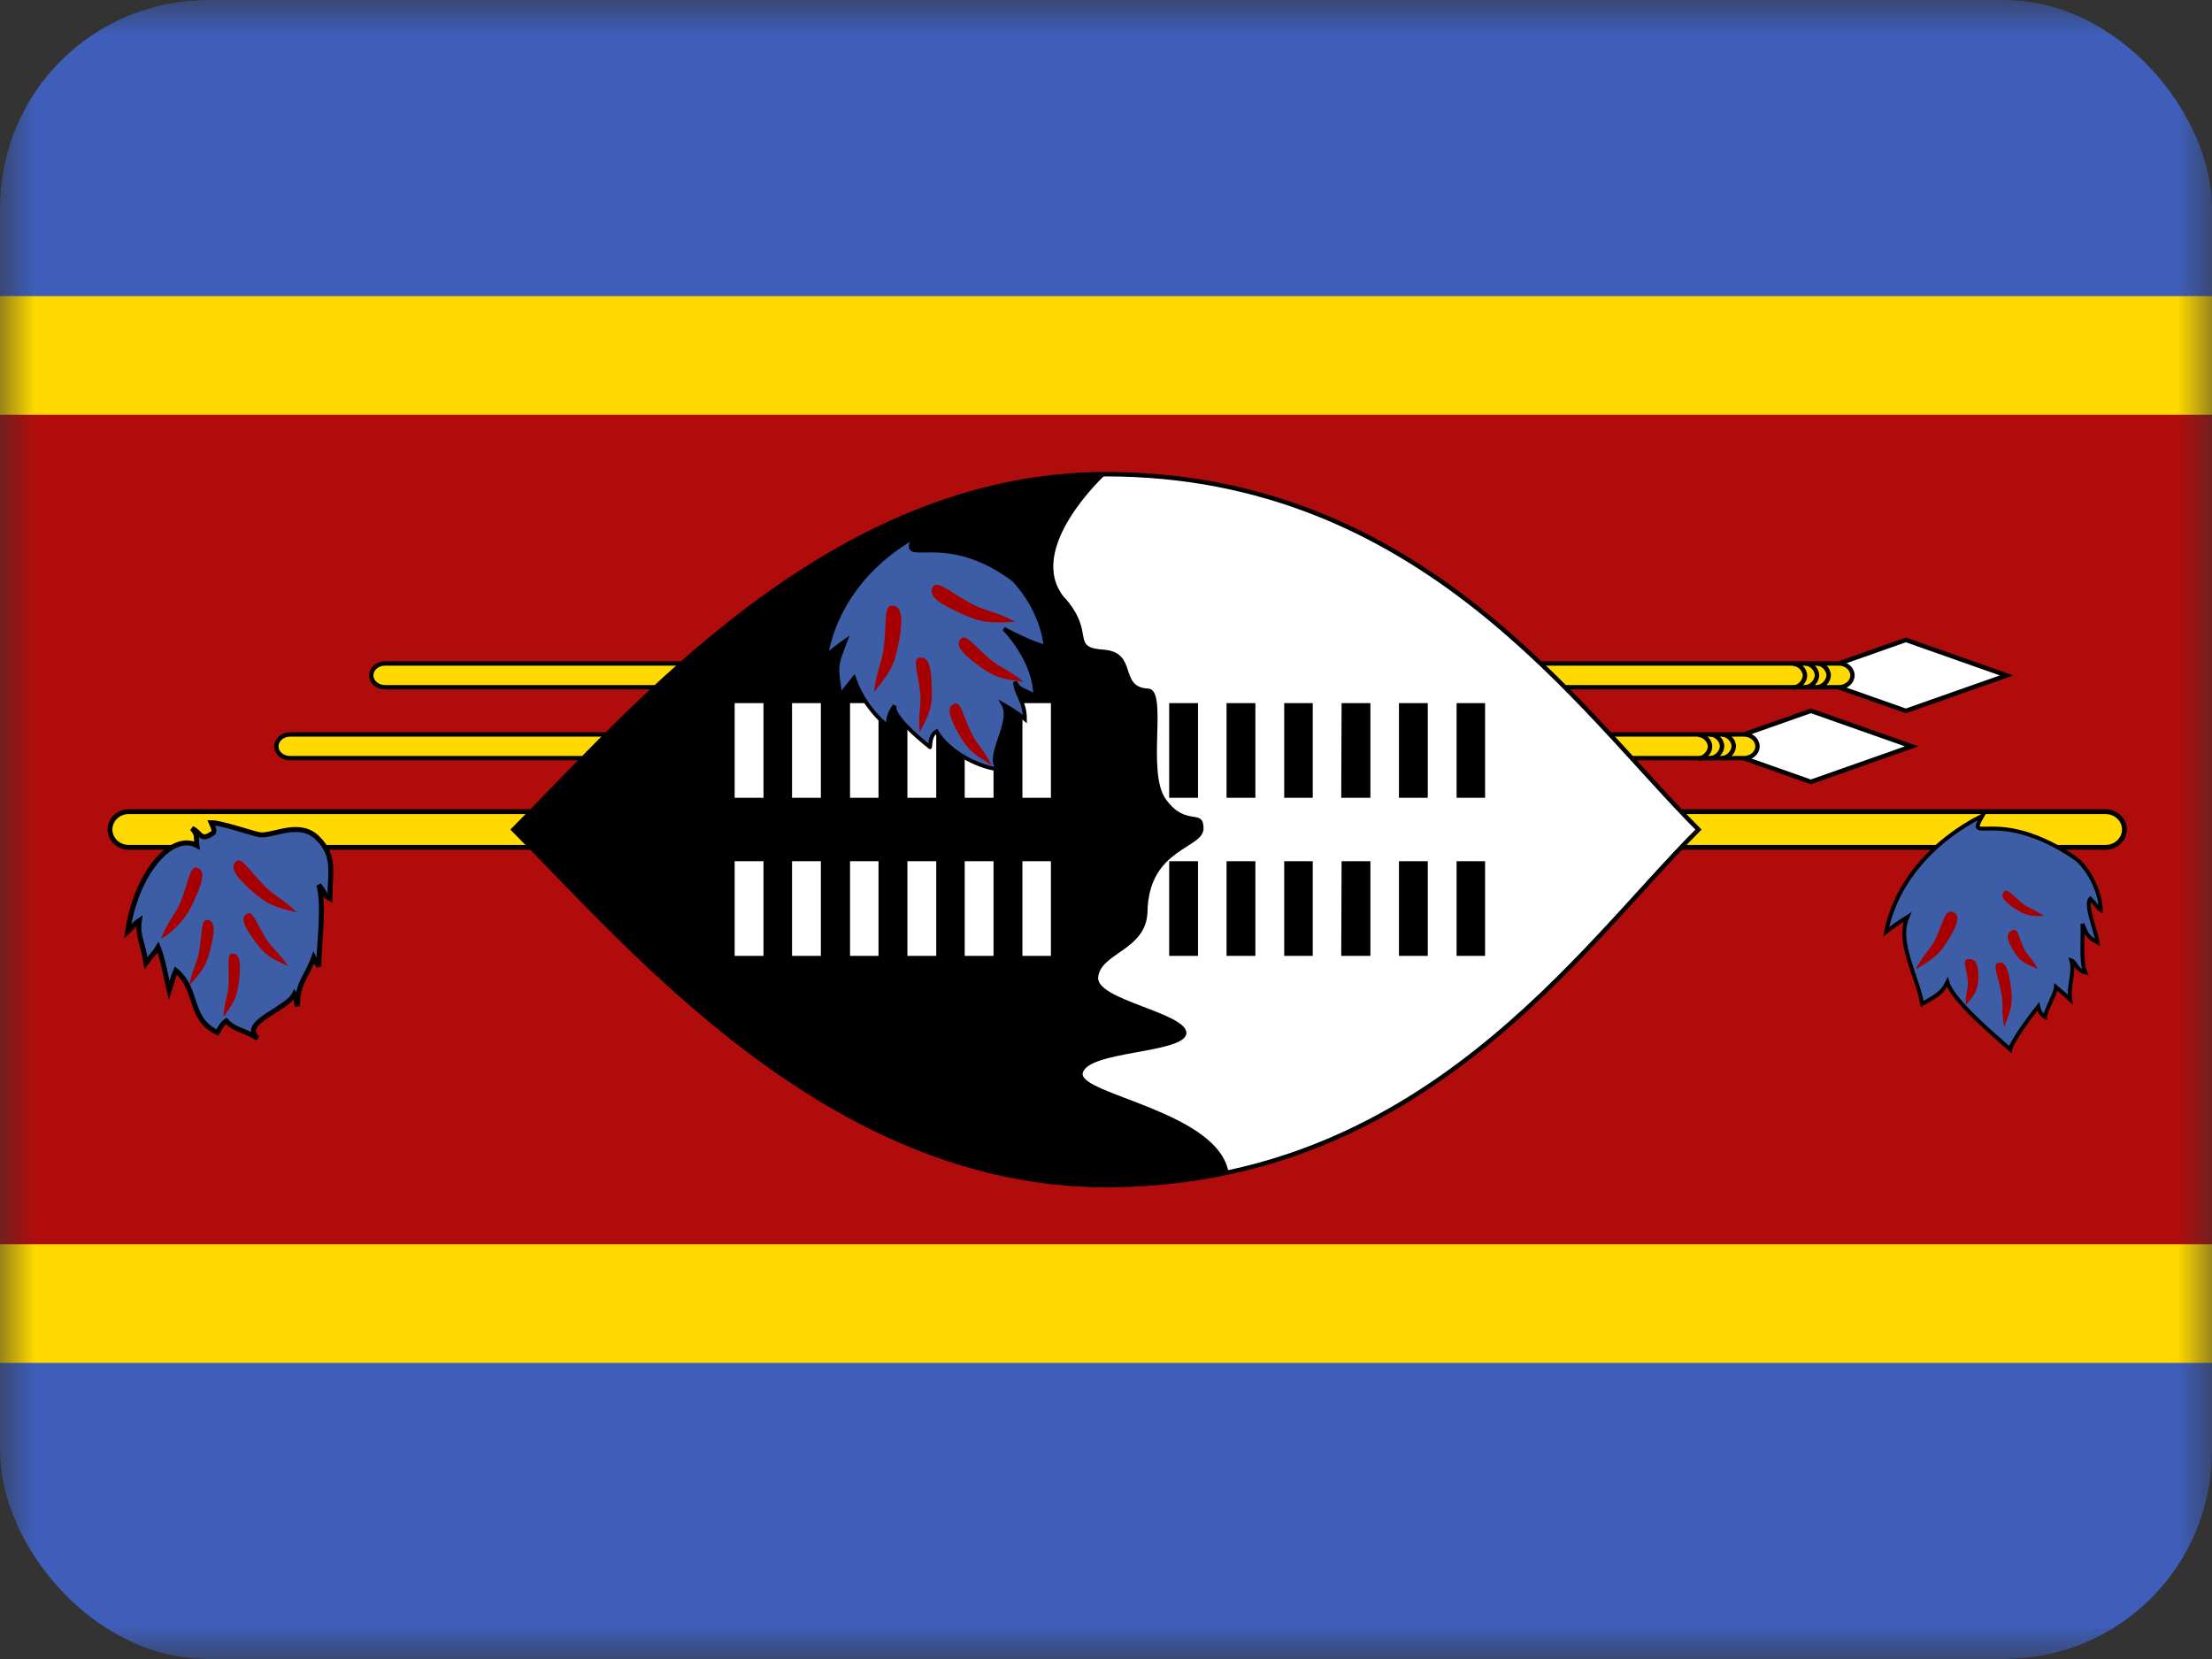
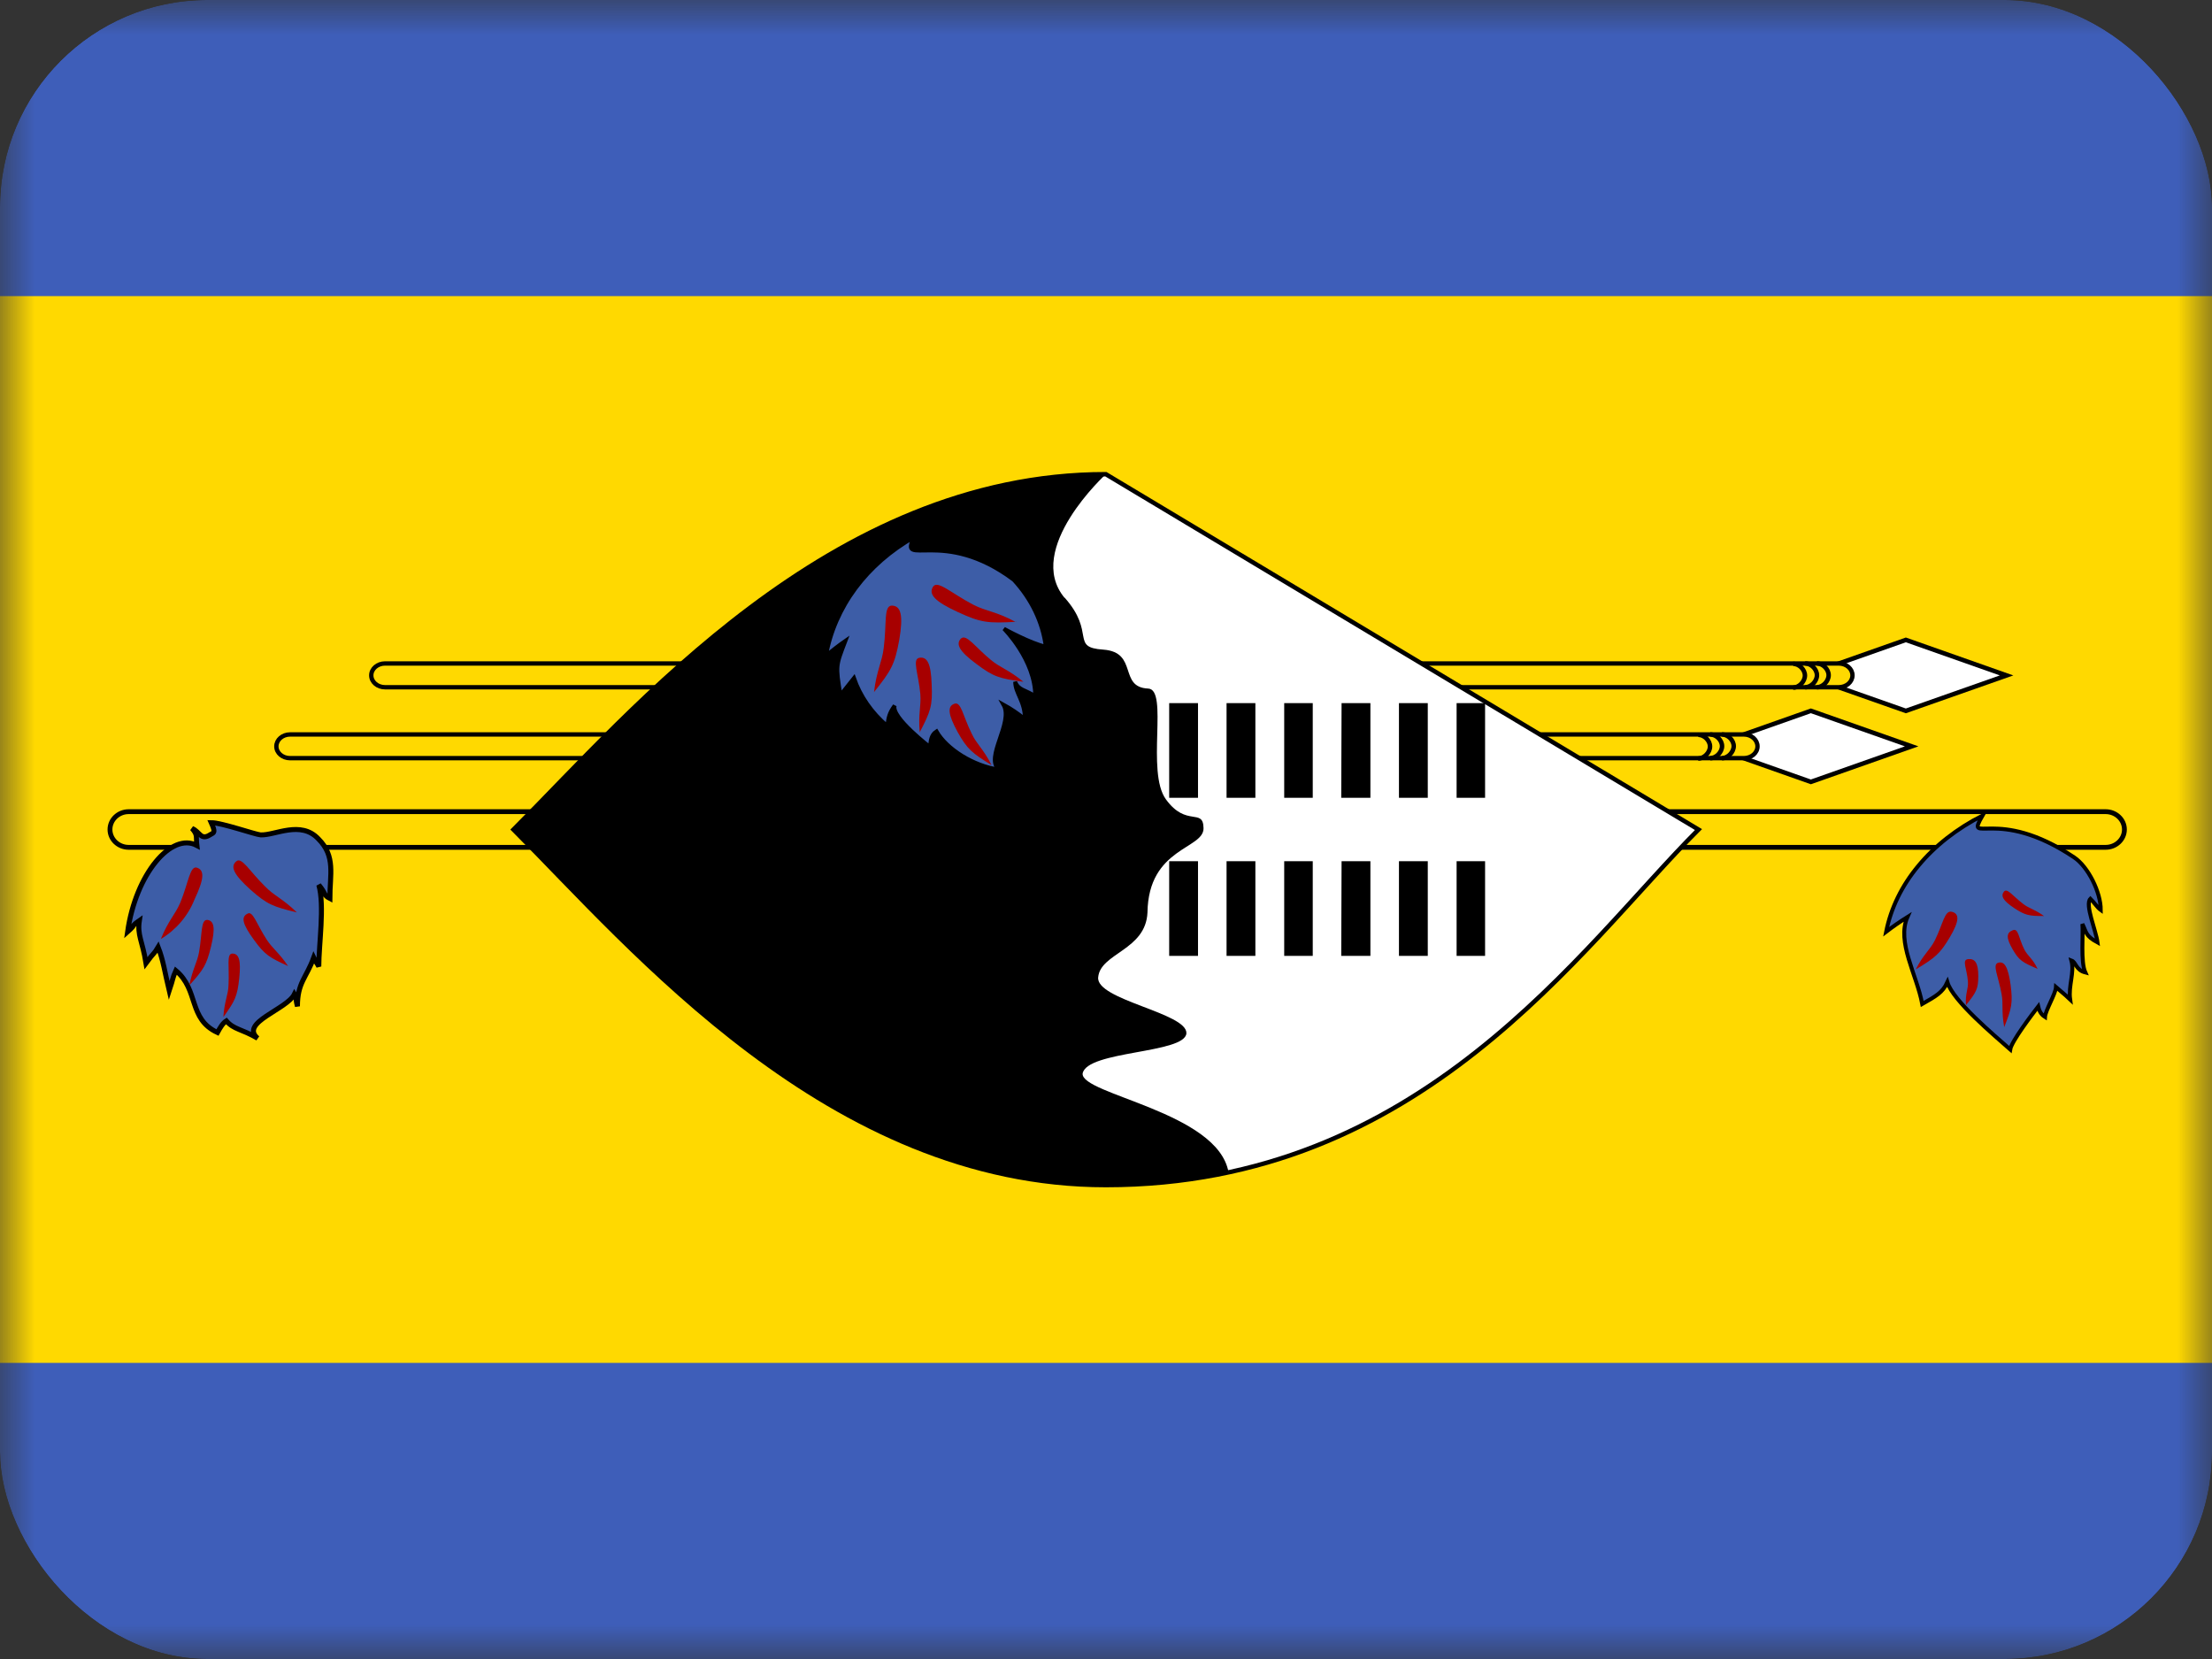
<svg xmlns="http://www.w3.org/2000/svg" width="32" height="24" viewBox="0 0 32 24" fill="none">
  <rect x="0" y="0" width="32" height="24" fill="#333333" stroke="none" />
  <g clip-path="url(#clip0_11138_1424)">
    <mask id="mask0_11138_1424" style="mask-type:luminance" maskUnits="userSpaceOnUse" x="0" y="0" width="32" height="24">
      <path d="M0.002 0H31.998V24H0.002V0Z" fill="white" />
    </mask>
    <g mask="url(#mask0_11138_1424)">
      <path fill-rule="evenodd" clip-rule="evenodd" d="M-2 0H34V24H-2V0Z" fill="#3E5EB9" />
      <path fill-rule="evenodd" clip-rule="evenodd" d="M-2 4.284H34V19.716H-2V4.284Z" fill="#FFD900" />
-       <path fill-rule="evenodd" clip-rule="evenodd" d="M-2 6H34V18H-2V6Z" fill="#B10C0C" />
      <path d="M30.461 11.742H1.862C1.712 11.742 1.591 11.858 1.591 12C1.591 12.142 1.712 12.258 1.862 12.258H30.461C30.611 12.258 30.733 12.142 30.733 12C30.733 11.858 30.611 11.742 30.461 11.742Z" fill="#FFD900" stroke="black" stroke-width="0.07" />
      <path fill-rule="evenodd" clip-rule="evenodd" d="M27.571 9.257L26.113 9.771L27.571 10.284L29.028 9.771L27.571 9.257Z" fill="white" stroke="black" stroke-width="0.065" />
      <path d="M26.6 9.598H5.57C5.46 9.598 5.371 9.675 5.371 9.77C5.371 9.865 5.46 9.942 5.57 9.942H26.6C26.71 9.942 26.799 9.865 26.799 9.77C26.799 9.675 26.71 9.598 26.6 9.598Z" fill="#FFD900" stroke="black" stroke-width="0.063" />
      <path d="M26.285 9.942C26.37 9.942 26.454 9.855 26.454 9.768C26.454 9.681 26.37 9.598 26.285 9.598" stroke="black" stroke-width="0.065" />
      <path d="M26.116 9.942C26.201 9.942 26.285 9.855 26.285 9.768C26.285 9.681 26.201 9.598 26.116 9.598" stroke="black" stroke-width="0.065" />
      <path d="M25.942 9.947C26.026 9.947 26.111 9.86 26.111 9.772C26.111 9.685 26.026 9.603 25.942 9.603" stroke="black" stroke-width="0.065" />
      <path fill-rule="evenodd" clip-rule="evenodd" d="M26.197 10.283L24.74 10.797L26.197 11.311L27.655 10.797L26.197 10.283Z" fill="white" stroke="black" stroke-width="0.065" />
      <path d="M25.227 10.625H4.196C4.087 10.625 3.998 10.702 3.998 10.797C3.998 10.892 4.087 10.968 4.196 10.968H25.227C25.336 10.968 25.425 10.892 25.425 10.797C25.425 10.702 25.336 10.625 25.227 10.625Z" fill="#FFD900" stroke="black" stroke-width="0.063" />
      <path d="M24.912 10.968C24.996 10.968 25.081 10.881 25.081 10.794C25.081 10.707 24.996 10.625 24.912 10.625" stroke="black" stroke-width="0.065" />
      <path d="M24.742 10.968C24.827 10.968 24.912 10.881 24.912 10.794C24.912 10.707 24.827 10.625 24.742 10.625" stroke="black" stroke-width="0.065" />
      <path d="M24.568 10.973C24.653 10.973 24.738 10.886 24.738 10.799C24.738 10.712 24.653 10.63 24.568 10.63" stroke="black" stroke-width="0.065" />
      <path fill-rule="evenodd" clip-rule="evenodd" d="M28.68 11.798C28.424 12.246 28.88 11.65 30.004 12.402C30.209 12.539 30.391 12.908 30.391 13.165C30.339 13.128 30.297 13.056 30.241 13.002C30.158 13.085 30.321 13.457 30.344 13.634C30.167 13.537 30.186 13.49 30.125 13.367C30.139 13.512 30.097 13.916 30.167 14.068C30.027 14.032 30.036 13.92 29.966 13.895C30.013 14.072 29.92 14.26 29.948 14.459C29.864 14.379 29.78 14.314 29.743 14.281C29.738 14.376 29.589 14.621 29.584 14.712C29.514 14.668 29.496 14.603 29.486 14.56C29.402 14.668 29.099 15.066 29.081 15.182C28.848 14.976 28.251 14.477 28.172 14.209C28.102 14.361 28.004 14.412 27.808 14.524C27.729 14.101 27.435 13.627 27.594 13.266C27.487 13.333 27.384 13.404 27.286 13.479C27.354 13.139 27.512 12.813 27.753 12.524C27.993 12.234 28.309 11.987 28.68 11.798Z" fill="#3D5DA7" stroke="black" stroke-width="0.057" />
      <path fill-rule="evenodd" clip-rule="evenodd" d="M27.714 14.025C27.822 13.809 27.92 13.744 27.991 13.603C28.112 13.359 28.131 13.162 28.239 13.191C28.347 13.219 28.347 13.322 28.206 13.561C28.066 13.795 28 13.852 27.714 14.025ZM28.441 14.541C28.427 14.372 28.478 14.306 28.469 14.198C28.455 14.011 28.375 13.884 28.473 13.875C28.572 13.866 28.619 13.931 28.619 14.119C28.619 14.306 28.591 14.353 28.441 14.541ZM28.994 14.859C28.951 14.625 28.984 14.531 28.956 14.381C28.909 14.119 28.816 13.95 28.909 13.927C28.998 13.903 29.05 13.988 29.087 14.25C29.12 14.512 29.102 14.588 28.994 14.859ZM29.57 13.252C29.434 13.153 29.355 13.144 29.27 13.078C29.116 12.961 29.036 12.839 28.989 12.9C28.942 12.961 28.975 13.027 29.134 13.134C29.298 13.242 29.35 13.252 29.57 13.252ZM29.477 14.016C29.406 13.866 29.331 13.828 29.284 13.734C29.2 13.566 29.2 13.42 29.116 13.458C29.022 13.495 29.022 13.57 29.116 13.734C29.209 13.894 29.256 13.922 29.477 14.016Z" fill="#A70000" />
      <path fill-rule="evenodd" clip-rule="evenodd" d="M2.848 12.231C2.832 12.098 2.864 12.083 2.779 11.985C2.896 12.034 2.901 12.167 3.045 12.073C3.098 12.044 3.12 12.044 3.056 11.901C3.205 11.901 3.695 12.073 3.77 12.078C3.978 12.088 4.351 11.862 4.607 12.137C4.858 12.388 4.772 12.649 4.772 12.998C4.676 12.949 4.719 12.929 4.612 12.802C4.698 13.107 4.612 13.658 4.612 13.982C4.57 13.903 4.575 13.933 4.538 13.854C4.431 14.149 4.303 14.213 4.303 14.558C4.266 14.425 4.303 14.45 4.26 14.381C4.154 14.602 3.461 14.794 3.727 15.02C3.493 14.883 3.386 14.897 3.274 14.769C3.226 14.799 3.189 14.858 3.146 14.937C2.72 14.74 2.88 14.322 2.544 14.041C2.491 14.159 2.512 14.14 2.448 14.332C2.384 14.066 2.363 13.894 2.288 13.702C2.224 13.81 2.235 13.766 2.112 13.933C2.059 13.608 1.984 13.53 2.016 13.318C1.888 13.407 1.974 13.367 1.846 13.48C1.963 12.644 2.48 12.034 2.848 12.231Z" fill="#3D5DA7" stroke="black" stroke-width="0.072" />
      <path fill-rule="evenodd" clip-rule="evenodd" d="M2.327 13.584C2.434 13.317 2.533 13.233 2.608 13.059C2.73 12.759 2.748 12.516 2.852 12.553C2.959 12.591 2.955 12.713 2.814 13.012C2.719 13.252 2.547 13.452 2.327 13.584ZM2.739 14.255C2.786 14.016 2.852 13.927 2.88 13.772C2.927 13.5 2.903 13.298 3.002 13.308C3.095 13.322 3.119 13.42 3.053 13.692C2.987 13.964 2.945 14.025 2.739 14.255ZM3.231 14.719C3.245 14.484 3.302 14.395 3.306 14.25C3.32 13.983 3.273 13.795 3.362 13.795C3.456 13.795 3.489 13.889 3.461 14.152C3.433 14.414 3.4 14.48 3.231 14.714V14.719ZM4.295 13.2C4.089 12.998 3.967 12.961 3.836 12.825C3.606 12.6 3.494 12.384 3.414 12.464C3.33 12.539 3.381 12.652 3.625 12.872C3.869 13.088 3.953 13.116 4.295 13.2ZM4.169 13.978C4.037 13.781 3.944 13.725 3.859 13.594C3.709 13.364 3.658 13.167 3.578 13.219C3.484 13.266 3.508 13.369 3.672 13.594C3.831 13.814 3.897 13.852 4.173 13.978H4.169Z" fill="#A70000" />
-       <path fill-rule="evenodd" clip-rule="evenodd" d="M24.571 12.001C22.858 13.713 20.572 17.144 15.998 17.144C11.999 17.144 9.141 13.716 7.428 12.001C9.141 10.288 11.999 6.86 15.998 6.86C20.572 6.86 22.855 10.285 24.571 12.001Z" fill="white" stroke="black" stroke-width="0.064" />
+       <path fill-rule="evenodd" clip-rule="evenodd" d="M24.571 12.001C22.858 13.713 20.572 17.144 15.998 17.144C11.999 17.144 9.141 13.716 7.428 12.001C9.141 10.288 11.999 6.86 15.998 6.86Z" fill="white" stroke="black" stroke-width="0.064" />
      <path fill-rule="evenodd" clip-rule="evenodd" d="M15.4 8.644C15.859 9.159 15.475 9.366 15.963 9.398C16.469 9.436 16.178 9.942 16.609 9.961C16.909 9.97 16.576 11.166 16.867 11.564C17.163 11.972 17.406 11.681 17.411 11.981C17.416 12.286 16.614 12.258 16.6 13.2C16.576 13.748 15.92 13.786 15.887 14.137C15.85 14.466 17.177 14.653 17.163 14.948C17.144 15.244 15.723 15.197 15.662 15.53C15.634 15.834 17.613 16.083 17.772 16.955C17.477 17.048 16.633 17.142 16 17.142C12.002 17.142 9.142 13.716 7.427 12C9.142 10.284 12.002 6.858 16 6.858C16 6.858 14.814 7.941 15.4 8.648V8.644Z" fill="black" />
-       <path fill-rule="evenodd" clip-rule="evenodd" d="M10.628 10.172H11.045V11.541H10.628V10.172ZM10.628 12.459H11.045V13.828H10.628V12.459ZM11.458 10.172H11.875V11.541H11.458V10.172ZM11.458 12.459H11.875V13.828H11.458V12.459ZM12.297 10.172H12.709V11.541H12.297V10.172ZM12.297 12.459H12.709V13.828H12.297V12.459ZM13.127 10.172H13.544V11.541H13.127V10.172ZM13.127 12.459H13.544V13.828H13.127V12.459ZM13.956 10.172H14.373V11.541H13.956V10.172ZM13.956 12.459H14.373V13.828H13.956V12.459ZM14.791 10.172H15.203V11.541H14.791V10.172ZM14.791 12.459H15.203V13.828H14.791V12.459Z" fill="white" />
      <path fill-rule="evenodd" clip-rule="evenodd" d="M16.914 10.172H17.331V11.541H16.914V10.172ZM16.914 12.459H17.331V13.828H16.914V12.459ZM17.744 10.172H18.161V11.541H17.744V10.172ZM17.744 12.459H18.161V13.828H17.744V12.459ZM18.578 10.172H18.991V11.541H18.578V10.172ZM18.578 12.459H18.991V13.828H18.578V12.459ZM19.408 10.172H19.825V11.541H19.403L19.408 10.172ZM19.408 12.459H19.825V13.828H19.403L19.408 12.459ZM20.238 10.172H20.655V11.541H20.238V10.172ZM20.238 12.459H20.655V13.828H20.238V12.459ZM21.072 10.172H21.484V11.541H21.072V10.172ZM21.072 12.459H21.484V13.828H21.072V12.459Z" fill="black" />
      <path fill-rule="evenodd" clip-rule="evenodd" d="M13.224 7.771C12.989 8.229 13.642 7.62 14.665 8.388C14.922 8.666 15.083 9.001 15.129 9.355C14.912 9.31 14.524 9.096 14.524 9.096C14.524 9.096 14.976 9.547 14.976 10.071C14.818 9.971 14.737 9.986 14.686 9.864C14.686 10.03 14.827 10.141 14.827 10.403C14.731 10.325 14.627 10.254 14.516 10.193C14.665 10.455 14.239 10.964 14.452 11.134C14.081 11.079 13.697 10.839 13.548 10.58C13.467 10.632 13.463 10.717 13.454 10.809C13.467 10.816 12.887 10.377 12.943 10.207C12.862 10.318 12.853 10.377 12.836 10.503C12.61 10.31 12.445 10.072 12.354 9.809L12.158 10.056C12.09 9.624 12.09 9.639 12.231 9.27C12.133 9.338 12.039 9.411 11.949 9.488C12.011 9.14 12.156 8.808 12.375 8.512C12.595 8.216 12.884 7.964 13.224 7.771Z" fill="#3D5DA7" stroke="black" stroke-width="0.056" />
      <path fill-rule="evenodd" clip-rule="evenodd" d="M12.644 10.012C12.681 9.698 12.761 9.577 12.784 9.375C12.831 9.014 12.78 8.756 12.906 8.761C13.033 8.766 13.07 8.902 13.009 9.258C12.944 9.614 12.892 9.703 12.644 10.012ZM13.305 10.594C13.281 10.327 13.328 10.214 13.314 10.041C13.286 9.741 13.192 9.534 13.3 9.516C13.412 9.497 13.469 9.595 13.478 9.905C13.492 10.209 13.464 10.289 13.305 10.594ZM14.341 11.062C14.228 10.838 14.13 10.767 14.059 10.617C13.928 10.355 13.905 10.144 13.806 10.181C13.703 10.219 13.713 10.331 13.853 10.589C13.994 10.842 14.064 10.894 14.341 11.067V11.062ZM14.697 9C14.416 8.845 14.266 8.845 14.078 8.747C13.755 8.578 13.562 8.386 13.497 8.489C13.431 8.597 13.52 8.7 13.858 8.855C14.191 9.009 14.294 9.019 14.702 8.995L14.697 9ZM14.805 9.863C14.594 9.689 14.472 9.661 14.336 9.548C14.102 9.356 13.98 9.164 13.9 9.239C13.825 9.319 13.877 9.422 14.125 9.605C14.373 9.792 14.458 9.816 14.805 9.863Z" fill="#A70000" />
    </g>
  </g>
  <defs>
    <clipPath id="clip0_11138_1424">
      <rect width="32" height="24" rx="3" fill="white" />
    </clipPath>
  </defs>
</svg>